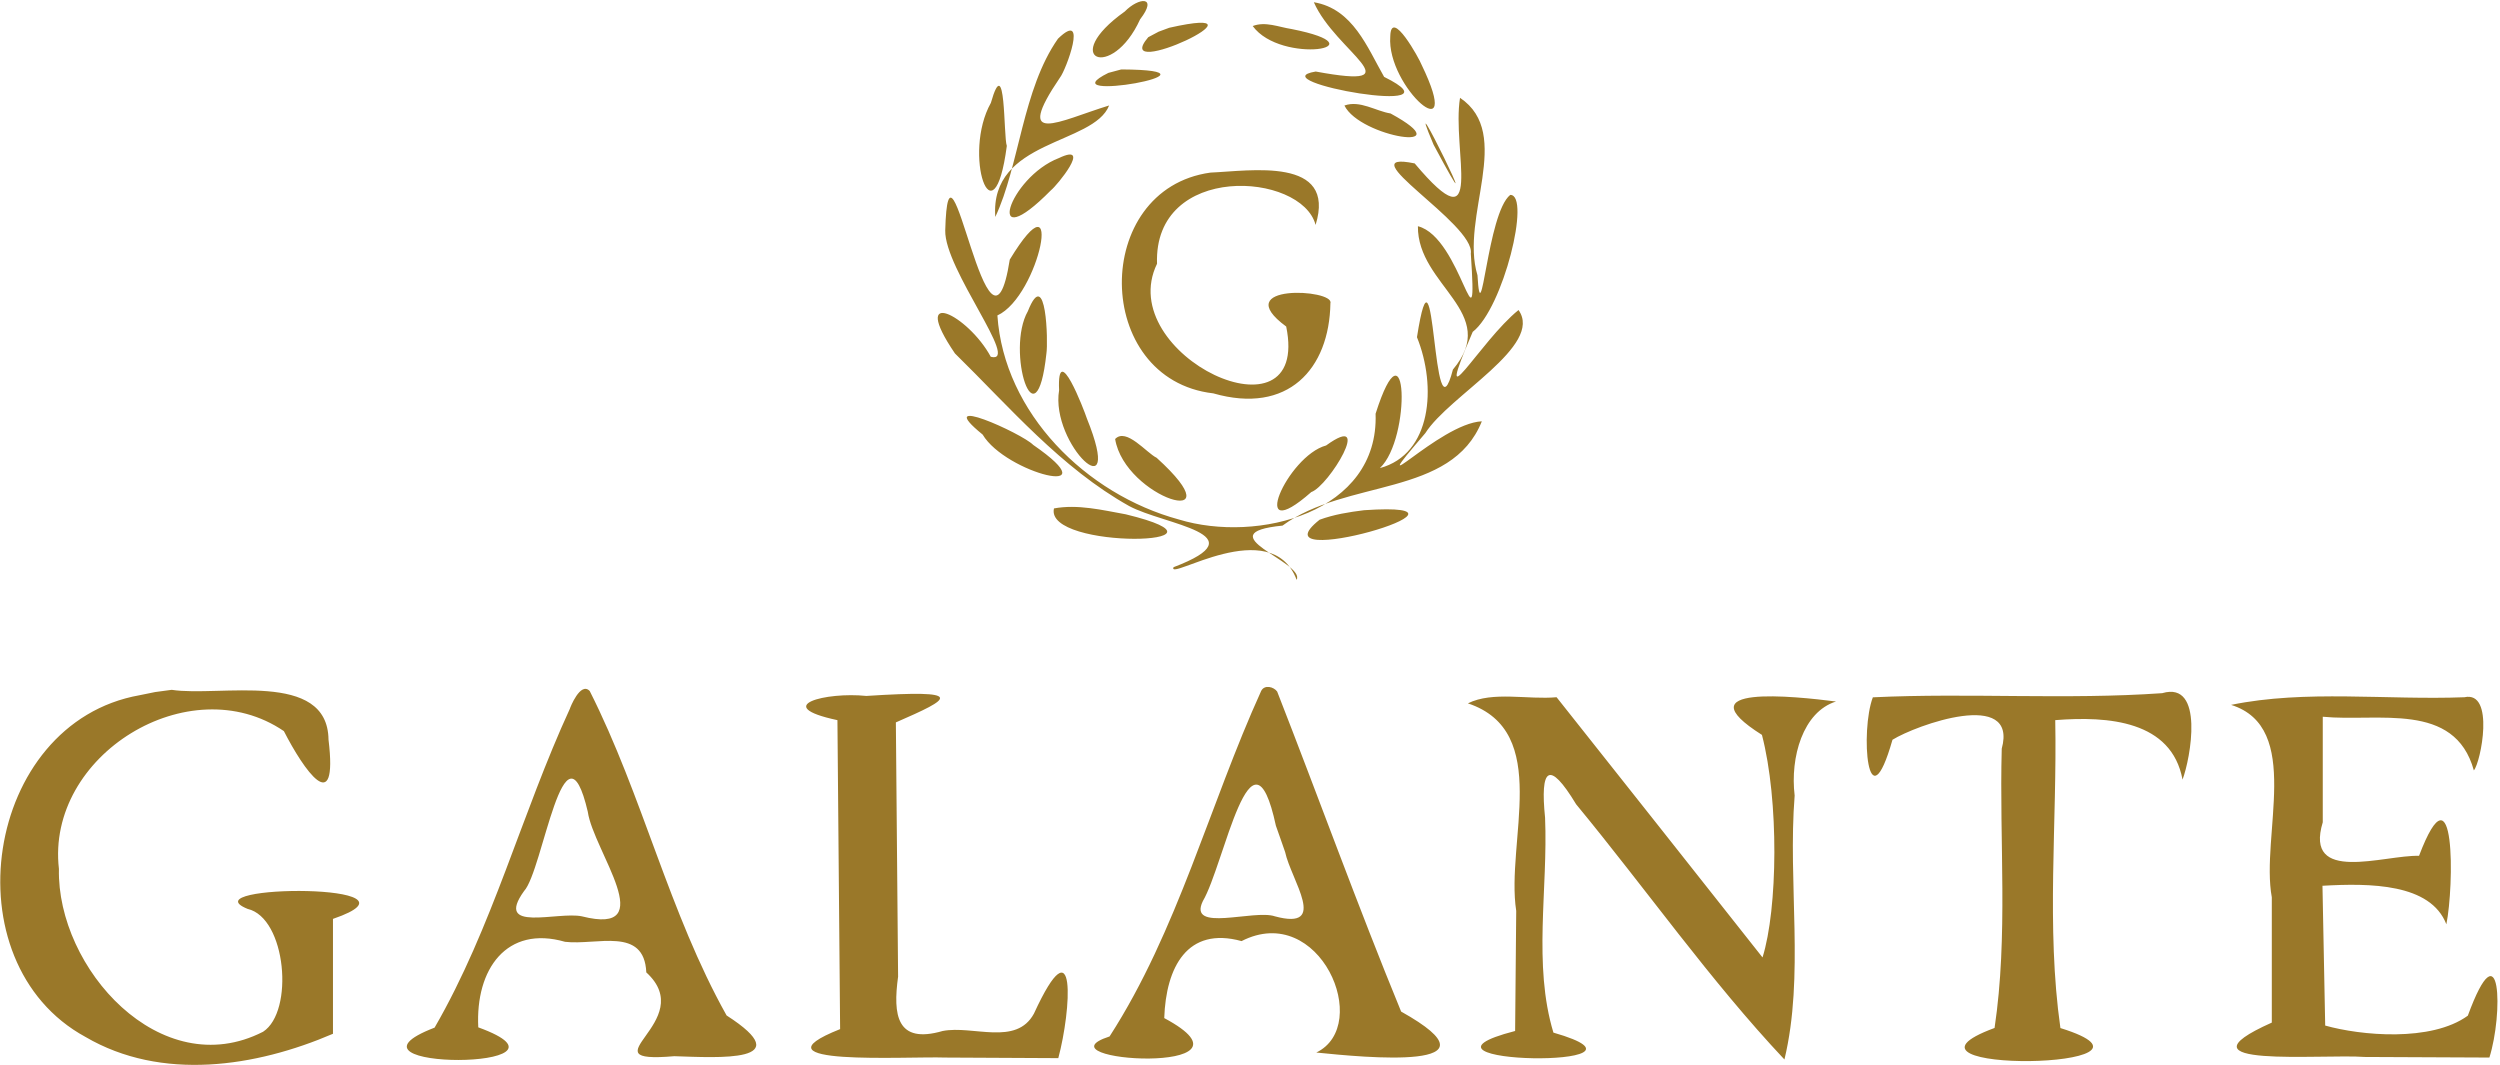
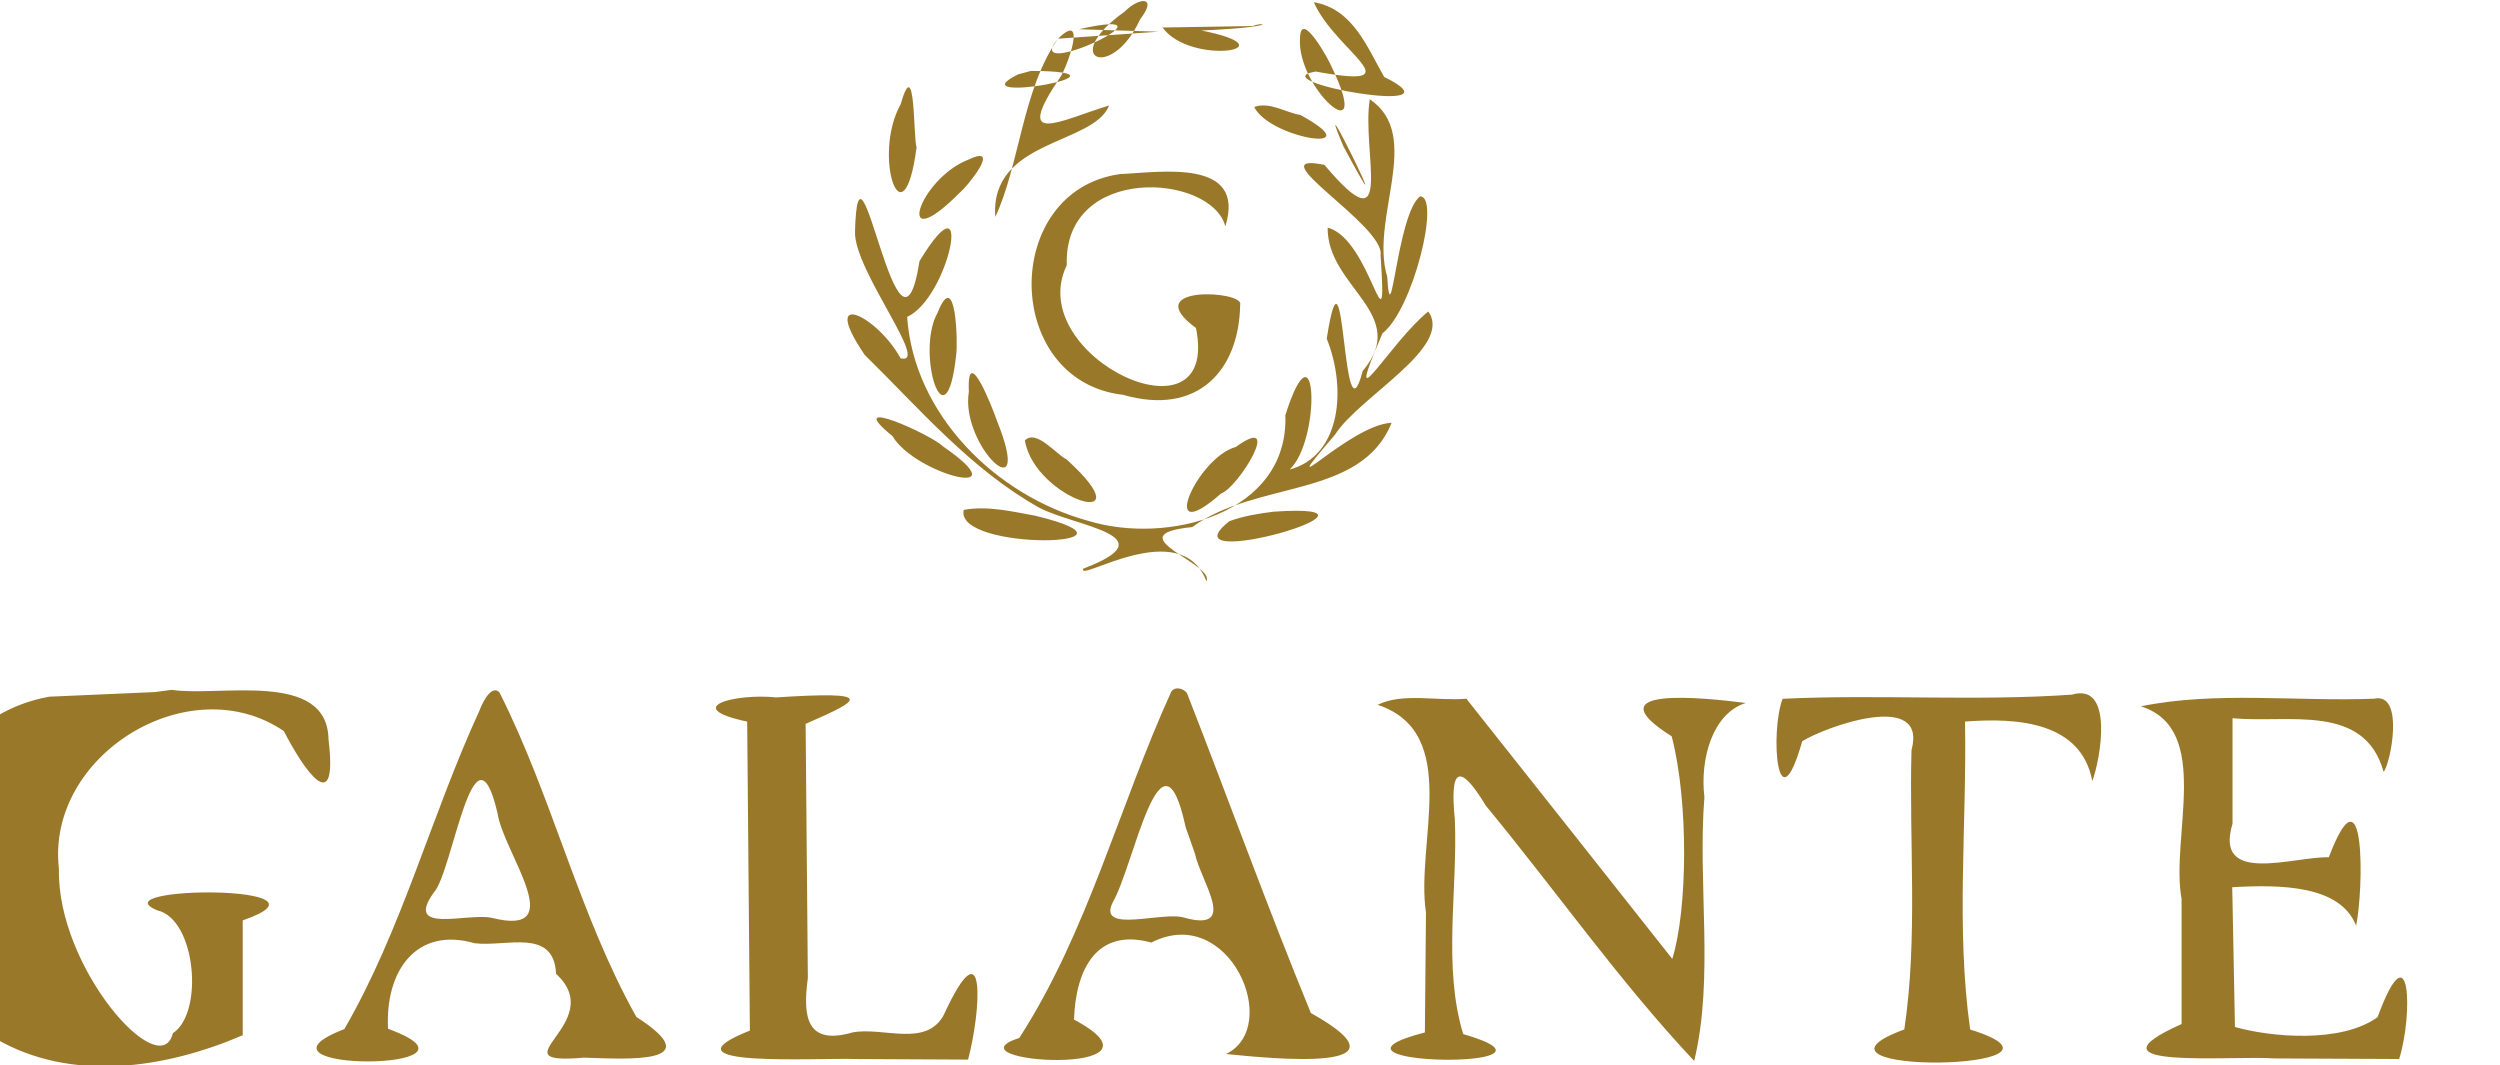
<svg xmlns="http://www.w3.org/2000/svg" id="svg" version="1.1" width="191.653" height="81.643" viewBox="0 0 191.653 81.643">
  <defs id="defs1" />
-   <path id="path1" d="m 86.228,0.881 c -5.098,3.631 -1.004,5.385 1.173,0.602 1.401,-1.818 -0.102,-1.7 -1.173,-0.602 z m 14.493,-0.71 c 1.649,3.784 7.949,6.753 0.145,5.313 -4.499,0.735 11.696,3.6 5.242,0.409 -1.289,-2.252 -2.391,-5.222 -5.387,-5.722 z m -19.613,2.794 c -2.73,3.884 -2.961,9.757 -4.808,13.667 -0.43,-5.953 7.536,-5.512 8.728,-8.547 C 81.18,9.268 77.624,11.304 81.265,5.938 81.704,5.401 83.468,0.679 81.108,2.965 Z m 6.918,-0.112 c -3.033,3.565 10.215,-2.667 1.609,-0.724 L 88.821,2.43 Z m 8.008,-0.857 c 2.18,2.997 10.067,1.629 2.979,0.23 C 98.04,2.079 97.009,1.62 96.034,1.996 Z m 10.546,0.794 c -0.306,3.904 5.754,9.091 2.397,2.169 -0.148,-0.411 -2.345,-4.422 -2.397,-2.169 z m -21.611,2.798 c -4.892,2.415 10.092,-0.214 0.99,-0.265 z m -9.008,2.3 c -2.206,3.925 0.211,10.975 1.223,3.298 -0.264,-0.685 -0.059,-7.381 -1.223,-3.298 z m 35.967,-0.389 c -0.654,3.956 2.033,11.583 -3.477,5.028 -5.309,-1.087 4.666,4.65 4.303,6.916 0.56,8.322 -0.704,-1.262 -4.056,-2.1 -0.049,4.566 6.372,6.615 2.684,10.989 -1.601,6.171 -1.319,-11.621 -2.756,-2.482 1.526,3.775 1.128,8.968 -2.843,10.035 2.439,-2.29 2.102,-11.808 -0.329,-4.168 0.27,7.587 -9.043,9.951 -15.087,8.106 -7.105,-1.934 -13.397,-8.153 -13.906,-15.641 3.236,-1.473 5.216,-11.305 0.948,-4.279 -1.6,10.201 -4.688,-11.923 -4.946,-2.234 -0.072,2.957 5.821,10.275 3.491,9.683 -1.738,-3.221 -6.299,-5.475 -2.747,-0.257 4.152,4.069 8.126,8.773 13.358,11.7 2.666,1.442 10.072,2.146 3.399,4.687 -0.516,1.136 7.505,-4.158 9.439,0.97 0.672,-1.352 -7.042,-3.565 -1.084,-4.159 4.896,-3.596 12.95,-2.172 15.28,-7.995 -3.285,0.147 -9.452,6.888 -4.333,0.906 1.833,-2.894 9.097,-6.707 7.145,-9.437 -2.948,2.366 -6.737,9.169 -3.512,1.674 2.349,-1.813 4.477,-10.539 2.875,-10.499 -1.767,1.403 -2.223,11.005 -2.51,6.159 -1.364,-4.488 2.807,-10.809 -1.337,-13.603 z m -8.863,0.591 c 1.209,2.455 9.166,3.672 3.536,0.608 -1.128,-0.178 -2.35,-1.036 -3.536,-0.608 z m 6.835,3.003 c 4.898,9.148 -2.739,-6.465 0,0 z m -28.71,1.018 c -3.902,1.495 -5.825,7.748 -0.624,2.475 0.43,-0.324 3.205,-3.696 0.624,-2.475 z m 11.608,1.12 c -9.147,1.26 -9.046,15.859 0.215,16.925 5.717,1.643 8.897,-1.858 8.978,-6.912 0.339,-1.086 -7.898,-1.527 -3.389,1.789 1.912,9.319 -13.292,2.175 -9.903,-4.814 -0.27,-7.781 11.086,-7.041 12.156,-2.975 1.627,-5.266 -5.03,-4.137 -8.057,-4.012 z m -14.002,10.629 c -1.716,3.008 0.637,10.531 1.425,3.223 0.133,-0.817 0.001,-6.809 -1.425,-3.223 z m 2.396,6.054 c -0.694,4.164 5.104,9.529 2.128,2.163 -0.199,-0.613 -2.306,-6.117 -2.128,-2.163 z m -5.862,3.4 c 1.774,2.983 9.993,5.016 3.877,0.793 -0.874,-0.894 -7.855,-4.028 -3.877,-0.793 z m 10.157,0.341 c 0.753,4.564 9.508,7.175 3.181,1.439 -0.772,-0.367 -2.327,-2.337 -3.181,-1.439 z m 16.174,0.495 c -2.99,0.801 -6.107,7.952 -1.138,3.573 1.351,-0.467 4.837,-6.249 1.138,-3.573 z m -20.862,4.826 c -0.749,3.231 15.3,2.831 5.5,0.451 -1.797,-0.324 -3.668,-0.787 -5.5,-0.451 z m 20.363,0.867 c -5.264,4.178 14.381,-1.474 3.41,-0.73 -1.154,0.142 -2.314,0.328 -3.41,0.73 z m -90.461,13.453 c -11.927,2.119 -14.653,20.486 -4.143,26.2 5.829,3.409 13.039,2.303 18.968,-0.246 0,-2.936 0,-5.871 0,-8.807 8.095,-2.782 -11.195,-2.651 -6.543,-0.766 2.967,0.689 3.581,7.867 1.185,9.418 C 12.309,83.115 4.351,74.214 4.517,66.611 3.51,57.887 14.524,51.118 21.763,56.049 c 1.511,2.955 4.17,6.811 3.421,0.651 -0.064,-5.366 -8.394,-3.251 -12.02,-3.817 l -1.268,0.17 z m 32.988,1.033 c -3.701,8.033 -5.946,16.803 -10.373,24.45 -8.653,3.33 12.454,3.289 3.349,-0.022 -0.23,-4.46 2.178,-7.851 6.655,-6.557 2.419,0.288 6.07,-1.196 6.226,2.344 4.119,3.766 -4.934,7.032 2.144,6.425 3.381,0.106 9.675,0.522 4.011,-3.124 -4.411,-7.878 -6.445,-16.866 -10.492,-24.87 -0.711,-0.758 -1.515,1.304 -1.52,1.353 z m 52.997,-1.368 c -3.983,8.766 -6.394,18.381 -11.625,26.493 -5.888,1.911 12.562,3.074 4.191,-1.407 0.132,-3.895 1.764,-7.049 5.926,-5.902 5.988,-3.065 10.062,6.456 5.731,8.543 3.659,0.373 14.738,1.465 6.503,-3.14 -3.333,-8.111 -6.314,-16.379 -9.504,-24.535 -0.265,-0.364 -0.963,-0.548 -1.222,-0.052 z m 69.074,0.178 c -7.384,0.516 -14.797,-0.035 -22.186,0.318 -0.972,2.559 -0.419,10.009 1.505,3.254 1.793,-1.117 9.644,-3.952 8.376,0.683 -0.192,7.132 0.502,14.359 -0.55,21.411 -9.715,3.577 15.26,3.188 5.048,0.007 -1.105,-7.777 -0.246,-15.744 -0.396,-23.606 4.089,-0.323 8.916,0.052 9.758,4.558 0.613,-1.611 1.702,-7.584 -1.555,-6.626 z m -99.345,0.212 c -3.066,-0.322 -7.371,0.758 -2.217,1.856 0.069,7.895 0.137,15.791 0.206,23.686 -7.196,2.861 5.153,2.076 8.045,2.18 2.894,0.015 5.787,0.03 8.681,0.045 0.986,-3.67 1.448,-10.622 -1.867,-3.414 -1.364,2.51 -4.666,0.881 -6.994,1.332 -3.535,1.027 -3.825,-1.22 -3.42,-4.166 -0.056,-6.497 -0.114,-12.993 -0.171,-19.49 4.295,-1.873 5.466,-2.526 -2.263,-2.029 z m 46.116,0.569 c 6.478,2.158 2.885,10.61 3.704,15.908 -0.028,3.069 -0.056,6.139 -0.084,9.208 -10.042,2.592 12.714,2.938 2.936,0.125 -1.576,-5.211 -0.409,-11.007 -0.64,-16.478 -0.383,-3.776 0.28,-4.5 2.382,-1.026 5.354,6.489 10.254,13.488 15.968,19.564 1.544,-6.42 0.252,-13.54 0.783,-20.232 -0.354,-2.938 0.637,-6.42 3.171,-7.211 -3.201,-0.407 -11.829,-1.329 -5.678,2.559 1.314,5.051 1.21,13.332 0.045,17.061 -5.253,-6.657 -10.521,-13.302 -15.788,-19.948 -2.196,0.203 -4.892,-0.48 -6.8,0.47 z m 58.503,0.116 c 5.527,1.724 2.255,10.017 3.125,14.752 0,3.202 0,6.404 0,9.605 -7.916,3.539 3.867,2.389 7.128,2.635 3.184,0.015 6.369,0.03 9.553,0.045 1.053,-3.335 0.919,-10.215 -1.654,-3.21 -2.807,2.037 -8.221,1.524 -10.934,0.757 -0.069,-3.572 -0.139,-7.144 -0.209,-10.716 3.649,-0.21 8.286,-0.182 9.498,2.953 0.59,-2.897 0.723,-12.666 -2.095,-5.248 -2.672,-0.081 -8.832,2.192 -7.38,-2.574 0,-2.696 0,-5.392 0,-8.089 4.221,0.416 10.113,-1.21 11.582,4.113 0.529,-0.594 1.636,-6.13 -0.723,-5.608 -5.935,0.231 -12.184,-0.591 -17.89,0.586 z m -125.972,8.203 c 0.428,2.983 5.652,9.552 -0.455,8.008 -1.85,-0.393 -6.743,1.28 -4.434,-1.936 1.453,-1.551 3.073,-13.831 4.89,-6.072 z m 53.456,3.076 c 0.461,2.157 3.368,6.051 -0.781,4.932 -1.599,-0.553 -6.7,1.273 -5.528,-1.162 1.644,-2.782 3.733,-14.453 5.602,-5.787 l 0.333,0.945 z" stroke="none" fill="#9a7829" fill-rule="evenodd" />
+   <path id="path1" d="m 86.228,0.881 c -5.098,3.631 -1.004,5.385 1.173,0.602 1.401,-1.818 -0.102,-1.7 -1.173,-0.602 z m 14.493,-0.71 c 1.649,3.784 7.949,6.753 0.145,5.313 -4.499,0.735 11.696,3.6 5.242,0.409 -1.289,-2.252 -2.391,-5.222 -5.387,-5.722 z m -19.613,2.794 c -2.73,3.884 -2.961,9.757 -4.808,13.667 -0.43,-5.953 7.536,-5.512 8.728,-8.547 C 81.18,9.268 77.624,11.304 81.265,5.938 81.704,5.401 83.468,0.679 81.108,2.965 Z c -3.033,3.565 10.215,-2.667 1.609,-0.724 L 88.821,2.43 Z m 8.008,-0.857 c 2.18,2.997 10.067,1.629 2.979,0.23 C 98.04,2.079 97.009,1.62 96.034,1.996 Z m 10.546,0.794 c -0.306,3.904 5.754,9.091 2.397,2.169 -0.148,-0.411 -2.345,-4.422 -2.397,-2.169 z m -21.611,2.798 c -4.892,2.415 10.092,-0.214 0.99,-0.265 z m -9.008,2.3 c -2.206,3.925 0.211,10.975 1.223,3.298 -0.264,-0.685 -0.059,-7.381 -1.223,-3.298 z m 35.967,-0.389 c -0.654,3.956 2.033,11.583 -3.477,5.028 -5.309,-1.087 4.666,4.65 4.303,6.916 0.56,8.322 -0.704,-1.262 -4.056,-2.1 -0.049,4.566 6.372,6.615 2.684,10.989 -1.601,6.171 -1.319,-11.621 -2.756,-2.482 1.526,3.775 1.128,8.968 -2.843,10.035 2.439,-2.29 2.102,-11.808 -0.329,-4.168 0.27,7.587 -9.043,9.951 -15.087,8.106 -7.105,-1.934 -13.397,-8.153 -13.906,-15.641 3.236,-1.473 5.216,-11.305 0.948,-4.279 -1.6,10.201 -4.688,-11.923 -4.946,-2.234 -0.072,2.957 5.821,10.275 3.491,9.683 -1.738,-3.221 -6.299,-5.475 -2.747,-0.257 4.152,4.069 8.126,8.773 13.358,11.7 2.666,1.442 10.072,2.146 3.399,4.687 -0.516,1.136 7.505,-4.158 9.439,0.97 0.672,-1.352 -7.042,-3.565 -1.084,-4.159 4.896,-3.596 12.95,-2.172 15.28,-7.995 -3.285,0.147 -9.452,6.888 -4.333,0.906 1.833,-2.894 9.097,-6.707 7.145,-9.437 -2.948,2.366 -6.737,9.169 -3.512,1.674 2.349,-1.813 4.477,-10.539 2.875,-10.499 -1.767,1.403 -2.223,11.005 -2.51,6.159 -1.364,-4.488 2.807,-10.809 -1.337,-13.603 z m -8.863,0.591 c 1.209,2.455 9.166,3.672 3.536,0.608 -1.128,-0.178 -2.35,-1.036 -3.536,-0.608 z m 6.835,3.003 c 4.898,9.148 -2.739,-6.465 0,0 z m -28.71,1.018 c -3.902,1.495 -5.825,7.748 -0.624,2.475 0.43,-0.324 3.205,-3.696 0.624,-2.475 z m 11.608,1.12 c -9.147,1.26 -9.046,15.859 0.215,16.925 5.717,1.643 8.897,-1.858 8.978,-6.912 0.339,-1.086 -7.898,-1.527 -3.389,1.789 1.912,9.319 -13.292,2.175 -9.903,-4.814 -0.27,-7.781 11.086,-7.041 12.156,-2.975 1.627,-5.266 -5.03,-4.137 -8.057,-4.012 z m -14.002,10.629 c -1.716,3.008 0.637,10.531 1.425,3.223 0.133,-0.817 0.001,-6.809 -1.425,-3.223 z m 2.396,6.054 c -0.694,4.164 5.104,9.529 2.128,2.163 -0.199,-0.613 -2.306,-6.117 -2.128,-2.163 z m -5.862,3.4 c 1.774,2.983 9.993,5.016 3.877,0.793 -0.874,-0.894 -7.855,-4.028 -3.877,-0.793 z m 10.157,0.341 c 0.753,4.564 9.508,7.175 3.181,1.439 -0.772,-0.367 -2.327,-2.337 -3.181,-1.439 z m 16.174,0.495 c -2.99,0.801 -6.107,7.952 -1.138,3.573 1.351,-0.467 4.837,-6.249 1.138,-3.573 z m -20.862,4.826 c -0.749,3.231 15.3,2.831 5.5,0.451 -1.797,-0.324 -3.668,-0.787 -5.5,-0.451 z m 20.363,0.867 c -5.264,4.178 14.381,-1.474 3.41,-0.73 -1.154,0.142 -2.314,0.328 -3.41,0.73 z m -90.461,13.453 c -11.927,2.119 -14.653,20.486 -4.143,26.2 5.829,3.409 13.039,2.303 18.968,-0.246 0,-2.936 0,-5.871 0,-8.807 8.095,-2.782 -11.195,-2.651 -6.543,-0.766 2.967,0.689 3.581,7.867 1.185,9.418 C 12.309,83.115 4.351,74.214 4.517,66.611 3.51,57.887 14.524,51.118 21.763,56.049 c 1.511,2.955 4.17,6.811 3.421,0.651 -0.064,-5.366 -8.394,-3.251 -12.02,-3.817 l -1.268,0.17 z m 32.988,1.033 c -3.701,8.033 -5.946,16.803 -10.373,24.45 -8.653,3.33 12.454,3.289 3.349,-0.022 -0.23,-4.46 2.178,-7.851 6.655,-6.557 2.419,0.288 6.07,-1.196 6.226,2.344 4.119,3.766 -4.934,7.032 2.144,6.425 3.381,0.106 9.675,0.522 4.011,-3.124 -4.411,-7.878 -6.445,-16.866 -10.492,-24.87 -0.711,-0.758 -1.515,1.304 -1.52,1.353 z m 52.997,-1.368 c -3.983,8.766 -6.394,18.381 -11.625,26.493 -5.888,1.911 12.562,3.074 4.191,-1.407 0.132,-3.895 1.764,-7.049 5.926,-5.902 5.988,-3.065 10.062,6.456 5.731,8.543 3.659,0.373 14.738,1.465 6.503,-3.14 -3.333,-8.111 -6.314,-16.379 -9.504,-24.535 -0.265,-0.364 -0.963,-0.548 -1.222,-0.052 z m 69.074,0.178 c -7.384,0.516 -14.797,-0.035 -22.186,0.318 -0.972,2.559 -0.419,10.009 1.505,3.254 1.793,-1.117 9.644,-3.952 8.376,0.683 -0.192,7.132 0.502,14.359 -0.55,21.411 -9.715,3.577 15.26,3.188 5.048,0.007 -1.105,-7.777 -0.246,-15.744 -0.396,-23.606 4.089,-0.323 8.916,0.052 9.758,4.558 0.613,-1.611 1.702,-7.584 -1.555,-6.626 z m -99.345,0.212 c -3.066,-0.322 -7.371,0.758 -2.217,1.856 0.069,7.895 0.137,15.791 0.206,23.686 -7.196,2.861 5.153,2.076 8.045,2.18 2.894,0.015 5.787,0.03 8.681,0.045 0.986,-3.67 1.448,-10.622 -1.867,-3.414 -1.364,2.51 -4.666,0.881 -6.994,1.332 -3.535,1.027 -3.825,-1.22 -3.42,-4.166 -0.056,-6.497 -0.114,-12.993 -0.171,-19.49 4.295,-1.873 5.466,-2.526 -2.263,-2.029 z m 46.116,0.569 c 6.478,2.158 2.885,10.61 3.704,15.908 -0.028,3.069 -0.056,6.139 -0.084,9.208 -10.042,2.592 12.714,2.938 2.936,0.125 -1.576,-5.211 -0.409,-11.007 -0.64,-16.478 -0.383,-3.776 0.28,-4.5 2.382,-1.026 5.354,6.489 10.254,13.488 15.968,19.564 1.544,-6.42 0.252,-13.54 0.783,-20.232 -0.354,-2.938 0.637,-6.42 3.171,-7.211 -3.201,-0.407 -11.829,-1.329 -5.678,2.559 1.314,5.051 1.21,13.332 0.045,17.061 -5.253,-6.657 -10.521,-13.302 -15.788,-19.948 -2.196,0.203 -4.892,-0.48 -6.8,0.47 z m 58.503,0.116 c 5.527,1.724 2.255,10.017 3.125,14.752 0,3.202 0,6.404 0,9.605 -7.916,3.539 3.867,2.389 7.128,2.635 3.184,0.015 6.369,0.03 9.553,0.045 1.053,-3.335 0.919,-10.215 -1.654,-3.21 -2.807,2.037 -8.221,1.524 -10.934,0.757 -0.069,-3.572 -0.139,-7.144 -0.209,-10.716 3.649,-0.21 8.286,-0.182 9.498,2.953 0.59,-2.897 0.723,-12.666 -2.095,-5.248 -2.672,-0.081 -8.832,2.192 -7.38,-2.574 0,-2.696 0,-5.392 0,-8.089 4.221,0.416 10.113,-1.21 11.582,4.113 0.529,-0.594 1.636,-6.13 -0.723,-5.608 -5.935,0.231 -12.184,-0.591 -17.89,0.586 z m -125.972,8.203 c 0.428,2.983 5.652,9.552 -0.455,8.008 -1.85,-0.393 -6.743,1.28 -4.434,-1.936 1.453,-1.551 3.073,-13.831 4.89,-6.072 z m 53.456,3.076 c 0.461,2.157 3.368,6.051 -0.781,4.932 -1.599,-0.553 -6.7,1.273 -5.528,-1.162 1.644,-2.782 3.733,-14.453 5.602,-5.787 l 0.333,0.945 z" stroke="none" fill="#9a7829" fill-rule="evenodd" />
</svg>